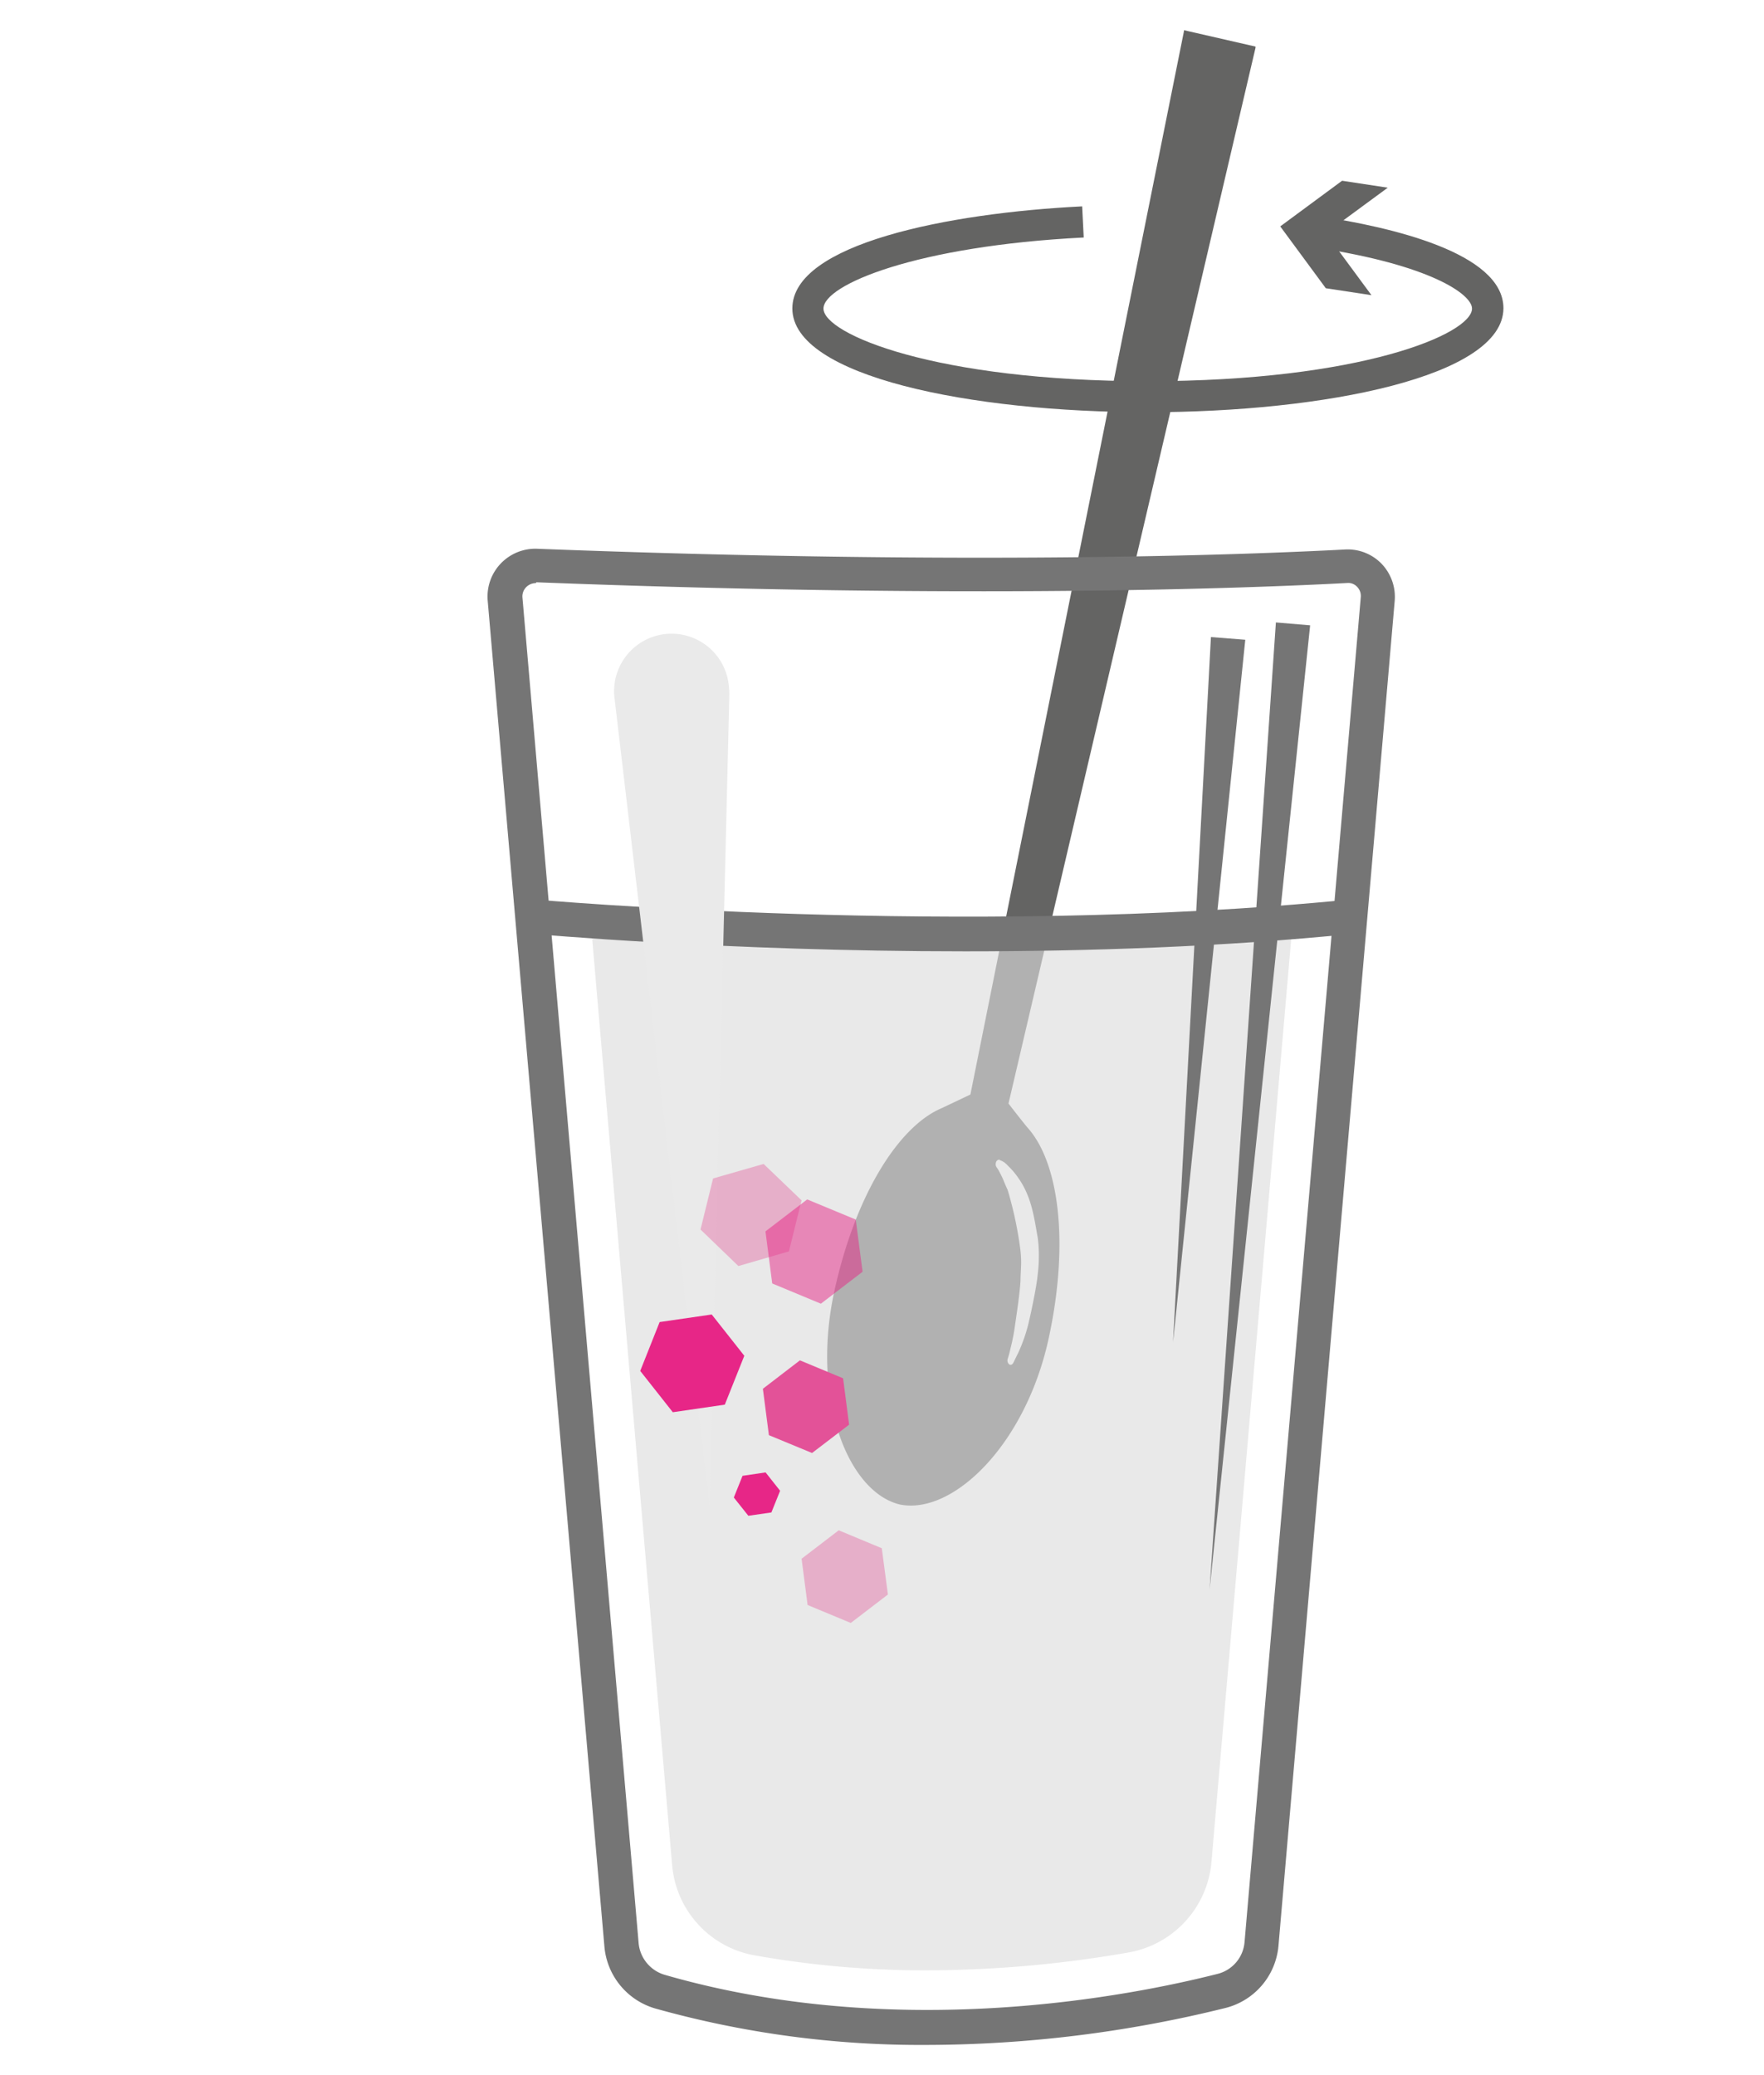
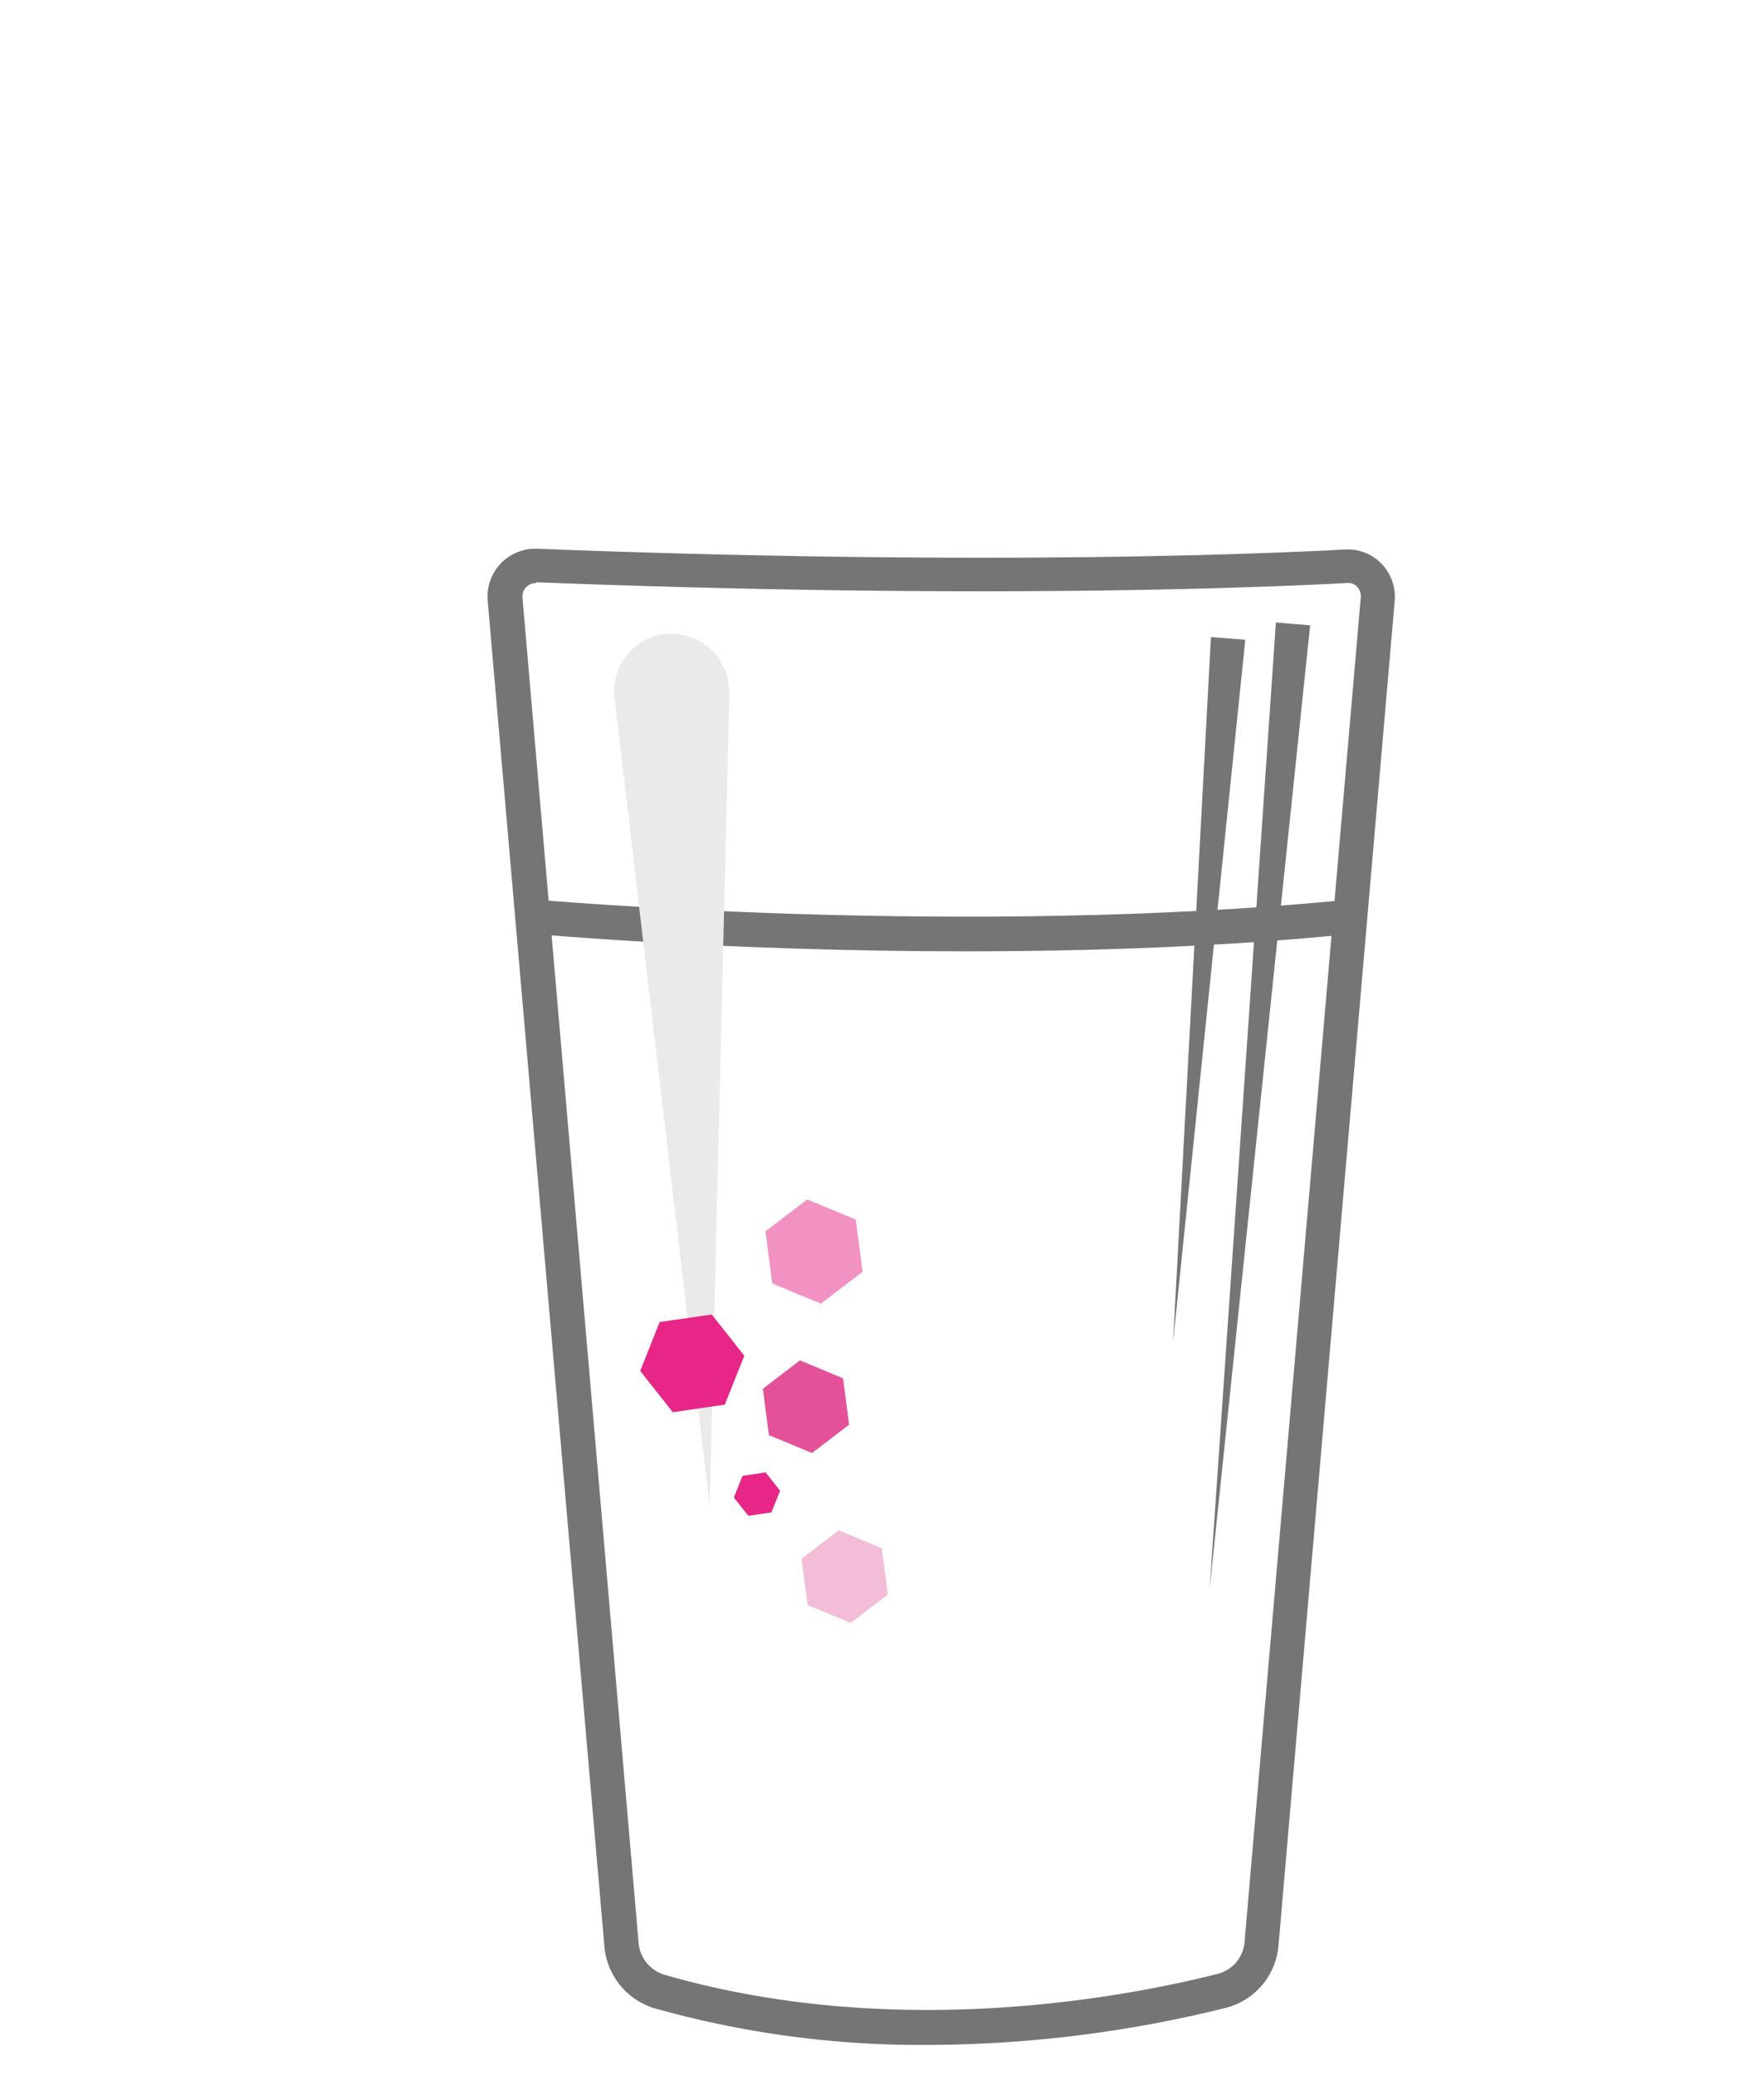
<svg xmlns="http://www.w3.org/2000/svg" id="Ebene_1" data-name="Ebene 1" viewBox="0 0 170 200">
  <defs>
    <style>.cls-1{fill:#646463;}.cls-2{fill:#ddd;opacity:0.64;}.cls-3{fill:#757575;}.cls-4{fill:#eaeaea;}.cls-5,.cls-6{fill:#e35298;}.cls-5{opacity:0.38;}.cls-7,.cls-8{fill:#e72687;}.cls-8{opacity:0.5;}</style>
  </defs>
-   <path class="cls-1" d="M114.1,2.91l0,.1L93.52,105.49l-2.78,1.32h0c-4.15,1.76-8.32,8.38-10.34,17.67h0c-2.23,10.27,1.28,19.34,6.35,20.53h0c5.1,1,12.08-5.77,14.31-16,2-9.21,1-16.91-2-20.29h0c-.33-.37-1.87-2.36-1.87-2.36L121,4.59h0a.34.34,0,0,1,0-.1M96.34,111.81a1.84,1.84,0,0,1,.46.23l.19.16.1.11a7.3,7.3,0,0,1,1.1,1.3c1.23,1.78,1.47,3.72,1.82,5.7a12.63,12.63,0,0,1,.1,2c0,.63-.07,1.25-.16,2-.18,1.32-.69,3.72-.93,4.62a15.83,15.83,0,0,1-.87,2.41l-.49,1c-.1.19-.26.25-.4.16a.5.5,0,0,1-.15-.52,10.26,10.26,0,0,0,.28-1.05,18.27,18.27,0,0,0,.43-2.22c.13-.86.47-3.11.53-4.32,0-.52.05-1.07.06-1.66a10.84,10.84,0,0,0-.11-1.54,36.28,36.28,0,0,0-1.19-5.5c-.12-.26-.24-.54-.34-.78a8.21,8.21,0,0,0-.4-.86,3.53,3.53,0,0,0-.32-.54.54.54,0,0,1-.06-.5.34.34,0,0,1,.35-.24Zm0,0" />
-   <path class="cls-2" d="M56.9,88.51l7.88,91.3a9.66,9.66,0,0,0,7.91,8.64,93.09,93.09,0,0,0,16.64,1.45,113.69,113.69,0,0,0,19.42-1.72,9.7,9.7,0,0,0,8-8.71l7.87-91.1A359.33,359.33,0,0,1,56.9,88.51Z" />
  <path class="cls-3" d="M93,91.69C69.72,91.69,51.46,90,51.19,90l.3-3.3c.41,0,41.2,3.71,78.56,0l.33,3.3C117.75,91.27,104.74,91.69,93,91.69Z" />
  <polygon class="cls-3" points="126.26 60.27 116.57 153.2 122.96 59.99 126.26 60.27" />
  <polygon class="cls-3" points="120.01 61.66 113.05 129.36 116.7 61.4 120.01 61.66" />
  <path class="cls-4" d="M70.29,66.91l-1.9,78.2L59.24,67.42a5.54,5.54,0,1,1,11-1.29A6.79,6.79,0,0,1,70.29,66.91Z" />
  <path class="cls-3" d="M89.34,197.09a94.72,94.72,0,0,1-26.22-3.52,6.83,6.83,0,0,1-4.87-5.94L47,57.89a4.61,4.61,0,0,1,4.78-5c41.45,1.6,68.24.58,77.84.07a4.55,4.55,0,0,1,3.52,1.37,4.61,4.61,0,0,1,1.27,3.58l-11.2,129.61a6.79,6.79,0,0,1-5.08,6A120.37,120.37,0,0,1,89.34,197.09ZM51.64,56.2a1.31,1.31,0,0,0-.94.4,1.27,1.27,0,0,0-.35,1l11.2,129.73a3.52,3.52,0,0,0,2.5,3c22.34,6.46,44.72,2.09,53.3-.09a3.45,3.45,0,0,0,2.59-3.07l11.2-129.61a1.25,1.25,0,0,0-.35-1,1.16,1.16,0,0,0-.95-.37c-9.65.51-36.57,1.54-78.15-.07Z" />
-   <path class="cls-1" d="M110.61,39.73c-17,0-34.25-3.44-34.25-10,0-6.23,15-9.2,27.93-9.84l.15,3c-16.15.81-25.08,4.56-25.08,6.85,0,2.44,10.73,7,31.25,7s31.25-4.56,31.25-7c0-1.39-4.08-4.22-15-5.87l.44-3c6.57,1,17.59,3.46,17.59,8.84C144.86,36.29,127.63,39.73,110.61,39.73Z" />
-   <polygon class="cls-1" points="132.17 28.45 127.77 22.48 133.74 18.09 129.34 17.42 123.38 21.82 127.77 27.78 132.17 28.45" />
-   <polygon class="cls-5" points="73.59 112.18 68.72 113.58 67.51 118.5 71.16 122.02 76.03 120.61 77.25 115.69 73.59 112.18" />
  <polygon class="cls-6" points="81.25 132.84 77.09 131.11 73.52 133.85 74.1 138.32 78.26 140.04 81.83 137.31 81.25 132.84" />
  <polygon class="cls-7" points="68.59 126.69 63.57 127.42 61.7 132.13 64.84 136.11 69.85 135.38 71.73 130.67 68.59 126.69" />
  <polygon class="cls-7" points="73.78 141.91 71.56 142.24 70.72 144.33 72.12 146.09 74.34 145.77 75.18 143.68 73.78 141.91" />
  <polygon class="cls-8" points="82.47 117.54 77.79 115.6 73.77 118.68 74.42 123.7 79.11 125.65 83.13 122.57 82.47 117.54" />
  <polygon class="cls-5" points="84.98 149.22 80.83 147.49 77.25 150.23 77.83 154.69 81.99 156.42 85.57 153.68 84.98 149.22" />
</svg>